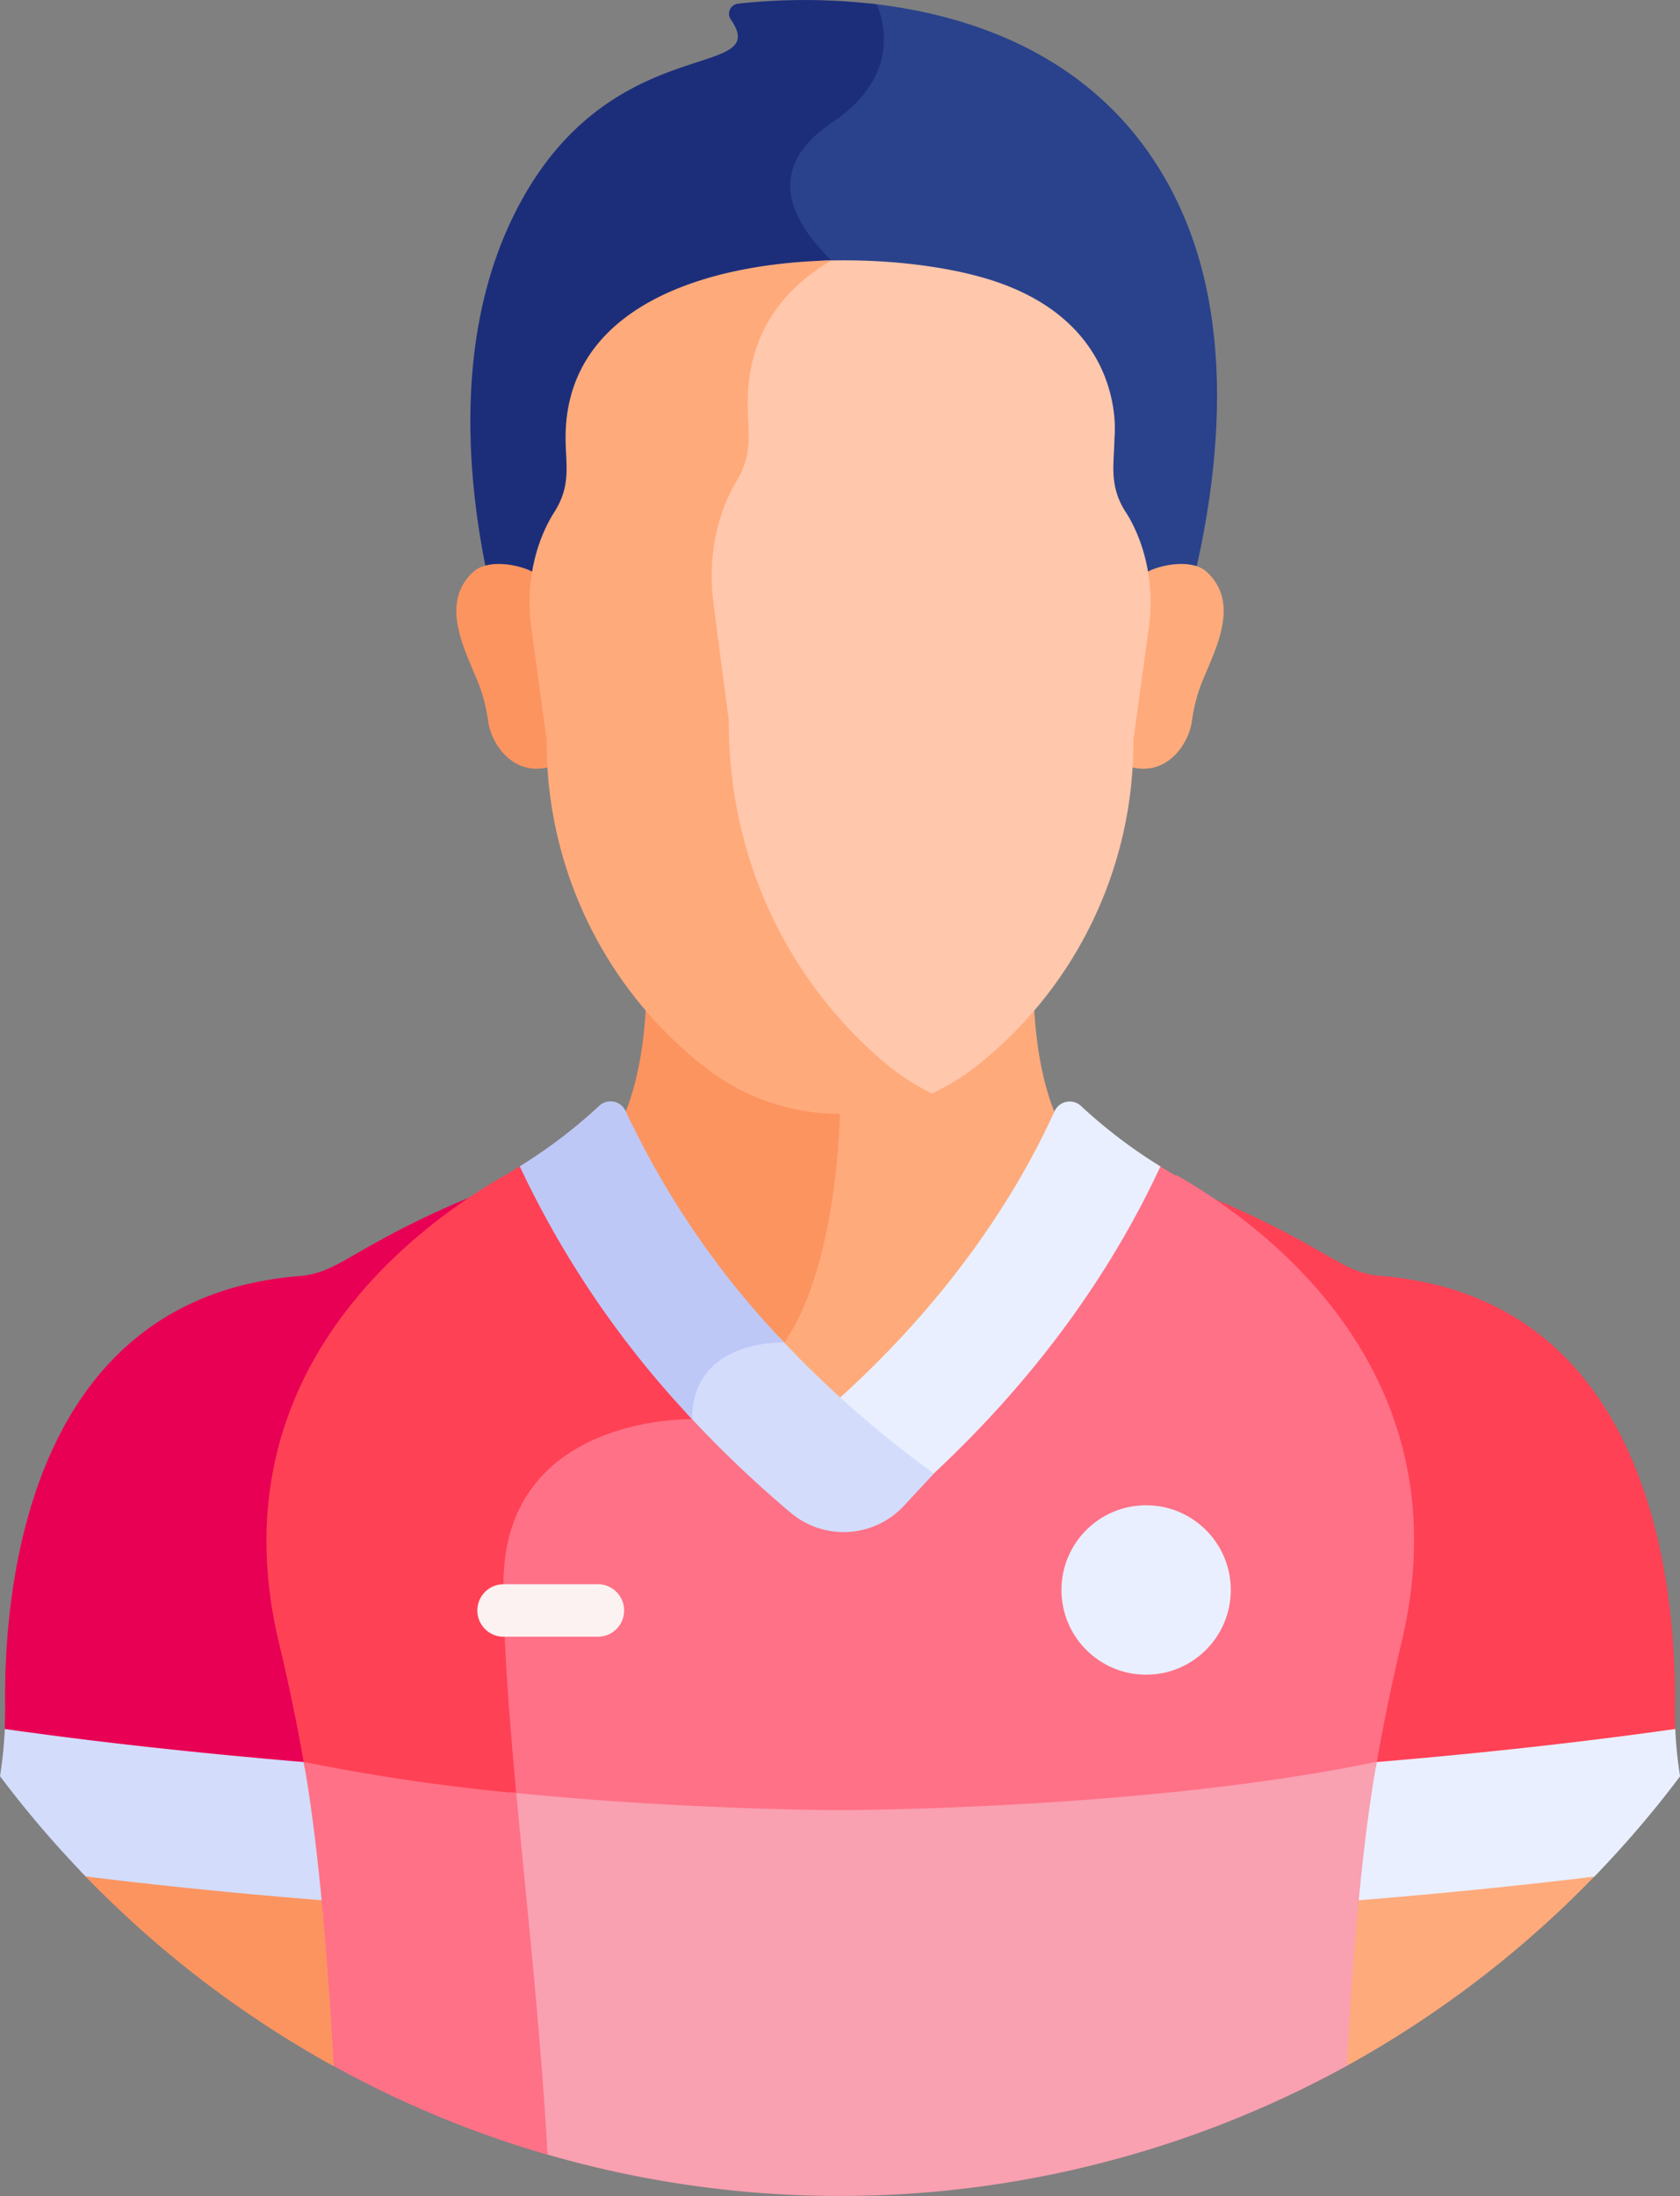
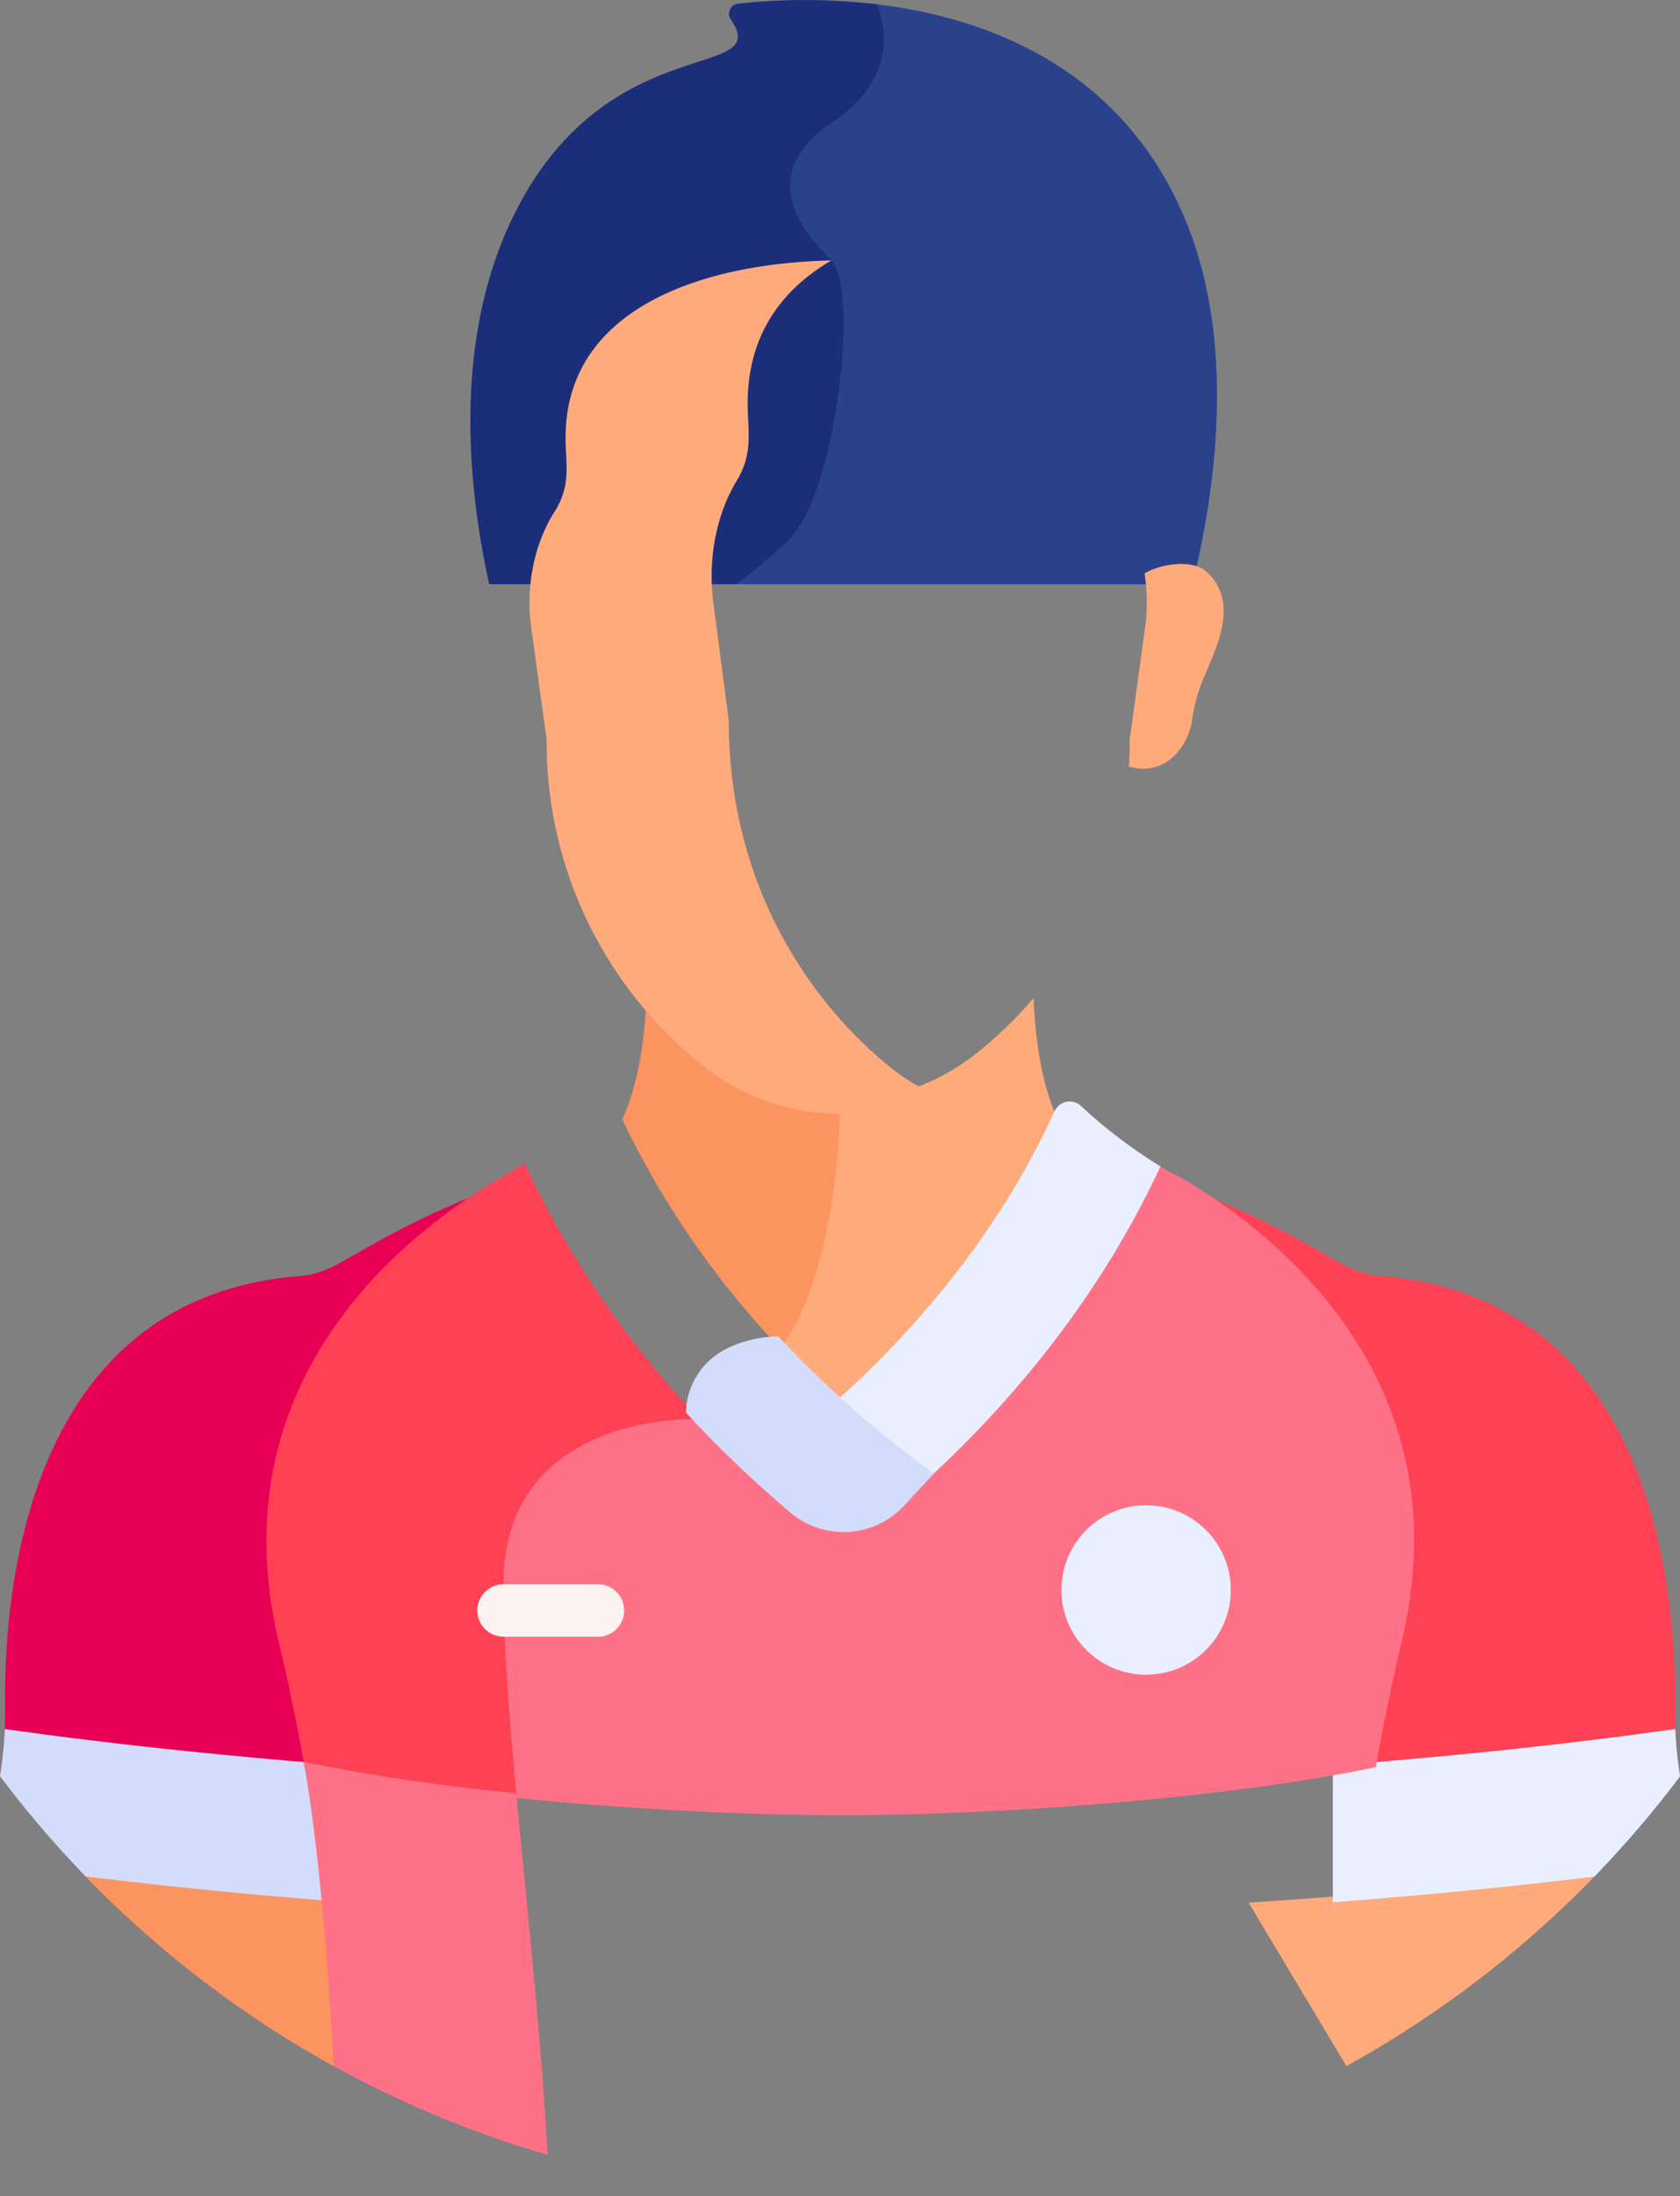
<svg xmlns="http://www.w3.org/2000/svg" width="391.89" height="512" viewBox="0 0 391.89 512">
  <rect x="0" y="0" width="391.89" height="512" fill="#808080" stroke="none" />
  <defs>
    <style>.cls-1{fill:#2a428c;}.cls-2{fill:#1c2e7a;}.cls-3{fill:#ffaa7b;}.cls-4{fill:#fc9460;}.cls-5{fill:#ff4155;}.cls-6{fill:#e80054;}.cls-7{fill:#e9efff;}.cls-8{fill:#d3dcfb;}.cls-9{fill:#ffc7ab;}.cls-10{fill:#ff7186;}.cls-11{fill:#f9a0b1;}.cls-12{fill:#bec8f7;}.cls-13{fill:#fcf2f2;}</style>
  </defs>
  <g id="Layer_2" data-name="Layer 2">
    <g id="Layer_1-2" data-name="Layer 1">
      <path class="cls-1" d="M276.24,50.62C260.8,14.33,227.87,3.42,202.35.75l.1.23s8,15.27-10.26,27.52-6.77,25.71-.25,32.23,1.12,54.06-9.6,64.77a110.22,110.22,0,0,1-12.61,10.71H278.17c5.61-22.85,10.19-57.09-1.93-85.59Z" />
      <path class="cls-2" d="M184.34,125.5c10.72-10.71,16.11-58.26,9.6-64.77s-18-20,.25-32.23S204.45,1,204.45,1A142.16,142.16,0,0,0,172.14.86a2.36,2.36,0,0,0-1.65,3.7C180.62,19.35,140.93,6,119.36,51.2c-13.67,28.67-10.24,62.43-5.24,85h57.62A110.93,110.93,0,0,0,184.34,125.5Z" />
      <path class="cls-3" d="M241.14,232.64A95.79,95.79,0,0,1,227.21,246a51,51,0,0,1-31.27,10.69c-1,0-2,0-3-.1l1.49,3.39c-.09,3.49-1.15,34.59-12.33,51.57-.6,0-1.5,0-2.57.14,4.92,5.4,10.37,10.88,16.41,16.36,26.46-24,41.62-48,50.11-65.68.23-.47.44-.94.66-1.42-4-8.77-5.29-19.83-5.58-28.27Z" />
      <path class="cls-4" d="M194.62,256.62A50.92,50.92,0,0,1,164.68,246a95.79,95.79,0,0,1-13.93-13.32c-.29,8.44-1.56,19.5-5.58,28.28.22.47.43.94.66,1.42a206.35,206.35,0,0,0,35,50.72,20.3,20.3,0,0,1,2.07,0c12.63-18.32,13-53.38,13-53.38Z" />
      <path class="cls-5" d="M268.38,415.61c35.42-1.83,79.58-5.16,122.46-11.23-.12-2.19-.18-4.39-.15-6.59.35-27-5.12-95.14-68.55-100.32-5.84-.48-8.94-2.74-15.81-6.62a209.81,209.81,0,0,0-34.52-15.71c-1.07,2.23-2.22,4.51-3.43,6.82Z" />
      <path class="cls-6" d="M123.51,415.61V282c-1.22-2.32-2.36-4.59-3.44-6.83a209.34,209.34,0,0,0-34.51,15.71c-6.87,3.88-10,6.14-15.81,6.62C6.31,302.65.85,370.76,1.2,397.79q0,3.3-.15,6.59C43.92,410.45,88.08,413.78,123.51,415.61Z" />
      <path class="cls-4" d="M101,443.59C75.47,442,47,439.53,18.54,436a246,246,0,0,0,59.27,45.69Z" />
      <path class="cls-3" d="M291.26,443.57l22.81,38.1A245.8,245.8,0,0,0,373.34,436C345,439.51,316.69,441.92,291.26,443.57Z" />
      <path class="cls-7" d="M390.77,403.09c-27,3.83-54.43,6.57-79.86,8.53V443.5c19.52-1.5,40.21-3.47,61-6a244.92,244.92,0,0,0,20-23.38,96.9,96.9,0,0,1-1.12-11Z" />
      <path class="cls-8" d="M80.94,411.62c-25.42-2-52.84-4.7-79.82-8.53a96.9,96.9,0,0,1-1.12,11,244.92,244.92,0,0,0,20,23.38c20.75,2.56,41.44,4.53,60.94,6V411.62Z" />
      <path class="cls-3" d="M281.47,133.32c-3.53-3.24-11.44-1.6-14.48.38a42.91,42.91,0,0,1,.12,12.6l-3.59,26.17q0,3.17-.19,6.22c8.77,2.64,14-5.23,14.71-10.63a40.07,40.07,0,0,1,1.55-6.84c2.33-7.28,10.74-19.79,1.88-27.9Z" />
-       <path class="cls-4" d="M110.42,133.32c3.53-3.24,11.44-1.6,14.48.38a43.25,43.25,0,0,0-.13,12.6l3.6,26.17q0,3.17.19,6.22c-8.77,2.64-14-5.23-14.71-10.63a40.07,40.07,0,0,0-1.55-6.84c-2.33-7.28-10.74-19.79-1.88-27.9Z" />
-       <path class="cls-9" d="M262.57,119.36c-4-6.25-2.66-11.35-2.6-17.33,0,0,3.36-27.5-30.51-37.26-10-2.89-24.21-4.59-38.69-3.94-10.27,6.94-17.07,17.26-17.07,32,0,6.62,1.43,11.79-2.64,18.51-4.39,7.24-6.95,17.68-5.5,28.79l3.66,28c0,40.22,20.42,67.56,37.79,81.74a51.34,51.34,0,0,0,8.78,5.74A50.78,50.78,0,0,0,227.21,249a96.15,96.15,0,0,0,37.17-76.48L268,146.3c1.41-10.31-1.05-20.1-5.41-26.94Z" />
      <path class="cls-3" d="M207.18,248.41C190.09,234.46,170,207.57,170,168l-3.6-27.52c-1.42-10.92,1.09-21.2,5.41-28.32,4-6.6,2.6-11.69,2.6-18.21,0-15.8,7.91-26.44,19.52-33.23-29.81.64-62,11-62,41.31,0,6.19,1.4,11-2.6,17.32-4.32,6.77-6.83,16.55-5.41,26.94l3.6,26.17A96.13,96.13,0,0,0,164.68,249a51.06,51.06,0,0,0,52.77,5.94A50.28,50.28,0,0,1,207.18,248.41Z" />
-       <path class="cls-10" d="M209.89,350.12h0Z" />
      <path class="cls-10" d="M274.37,274.14c-1.63-.93-3.23-1.91-4.81-2.91C259.94,292,244.07,317,217.89,341.66L210,350h0l0,0,0,0,0,0h0a17.86,17.86,0,0,1-24.62,1.51,263.7,263.7,0,0,1-25.11-24.11c-.08.59-.14,1.19-.18,1.81-5.13.13-22.05,1.4-33.44,12.5-7,6.81-10.56,16.06-10.56,27.47,0,13.87,1.35,31.13,3.09,49.85,27.42,2.82,55.87,4.16,76.91,4.16,33.94,0,87.25-3.41,124.85-11.2,1.69-9.61,3.68-19.33,6-29.13,14.89-62.29-31-96.59-52.45-108.88Z" />
      <path class="cls-5" d="M117.44,369.34c0-39.65,44-38.47,44-38.47,0-.64,0-1.25.07-1.85a223.51,223.51,0,0,1-39.16-57.79q-2.36,1.51-4.79,2.91C96.1,286.43,50.18,320.73,65.07,383q3.51,14.7,6,29.13a496.06,496.06,0,0,0,49.46,7.19C118.8,400.5,117.44,383.24,117.44,369.34Z" />
-       <path class="cls-11" d="M195.94,422s-36.51,0-77-4.14c.61,6.63,1.28,13.43,2,20.35,2.07,21.22,4.19,42.93,5.3,63.66a245.64,245.64,0,0,0,187.92-20.24c1.36-25.45,3.56-51.86,7-70.9C267.15,422,195.94,422,195.94,422Z" />
      <path class="cls-10" d="M120.43,418.05a481,481,0,0,1-49.58-7.28c3.4,19,5.6,45.45,7,70.9a243.81,243.81,0,0,0,49.87,20.68C126.2,474.38,122.89,444.6,120.43,418.05Z" />
      <circle class="cls-7" cx="267.35" cy="370.68" r="19.75" />
      <path class="cls-7" d="M195.06,326.58a257.74,257.74,0,0,0,21.8,17.83c27.42-25.32,43.91-51.09,53.83-72.48a118.83,118.83,0,0,1-18.51-14.07l-.07-.07,0,0a3.88,3.88,0,0,0-6.13,1.31c-.46,1-.95,2.05-1.45,3.1-8.31,17.35-23.25,40.91-49.43,64.42Z" />
      <path class="cls-8" d="M181.5,311.52c-3.23.11-11.06.91-16.39,6A17.16,17.16,0,0,0,160,329.3a265.3,265.3,0,0,0,24.46,23.39,19.18,19.18,0,0,0,26.4-1.64l7-7.53h0a247.77,247.77,0,0,1-36.33-32Z" />
-       <path class="cls-12" d="M147.4,262.16c-.5-1.05-1-2.08-1.45-3.1a3.87,3.87,0,0,0-6.13-1.3l0,0-.07.07a119.37,119.37,0,0,1-18.51,14.08,225.45,225.45,0,0,0,40.2,58.93c0-18.81,21.5-17.85,21.5-17.85h0a201.11,201.11,0,0,1-35.5-50.86Z" />
      <path class="cls-13" d="M139.47,381.58h-22a6.12,6.12,0,0,1,0-12.24h22a6.12,6.12,0,0,1,0,12.24Z" />
    </g>
  </g>
</svg>